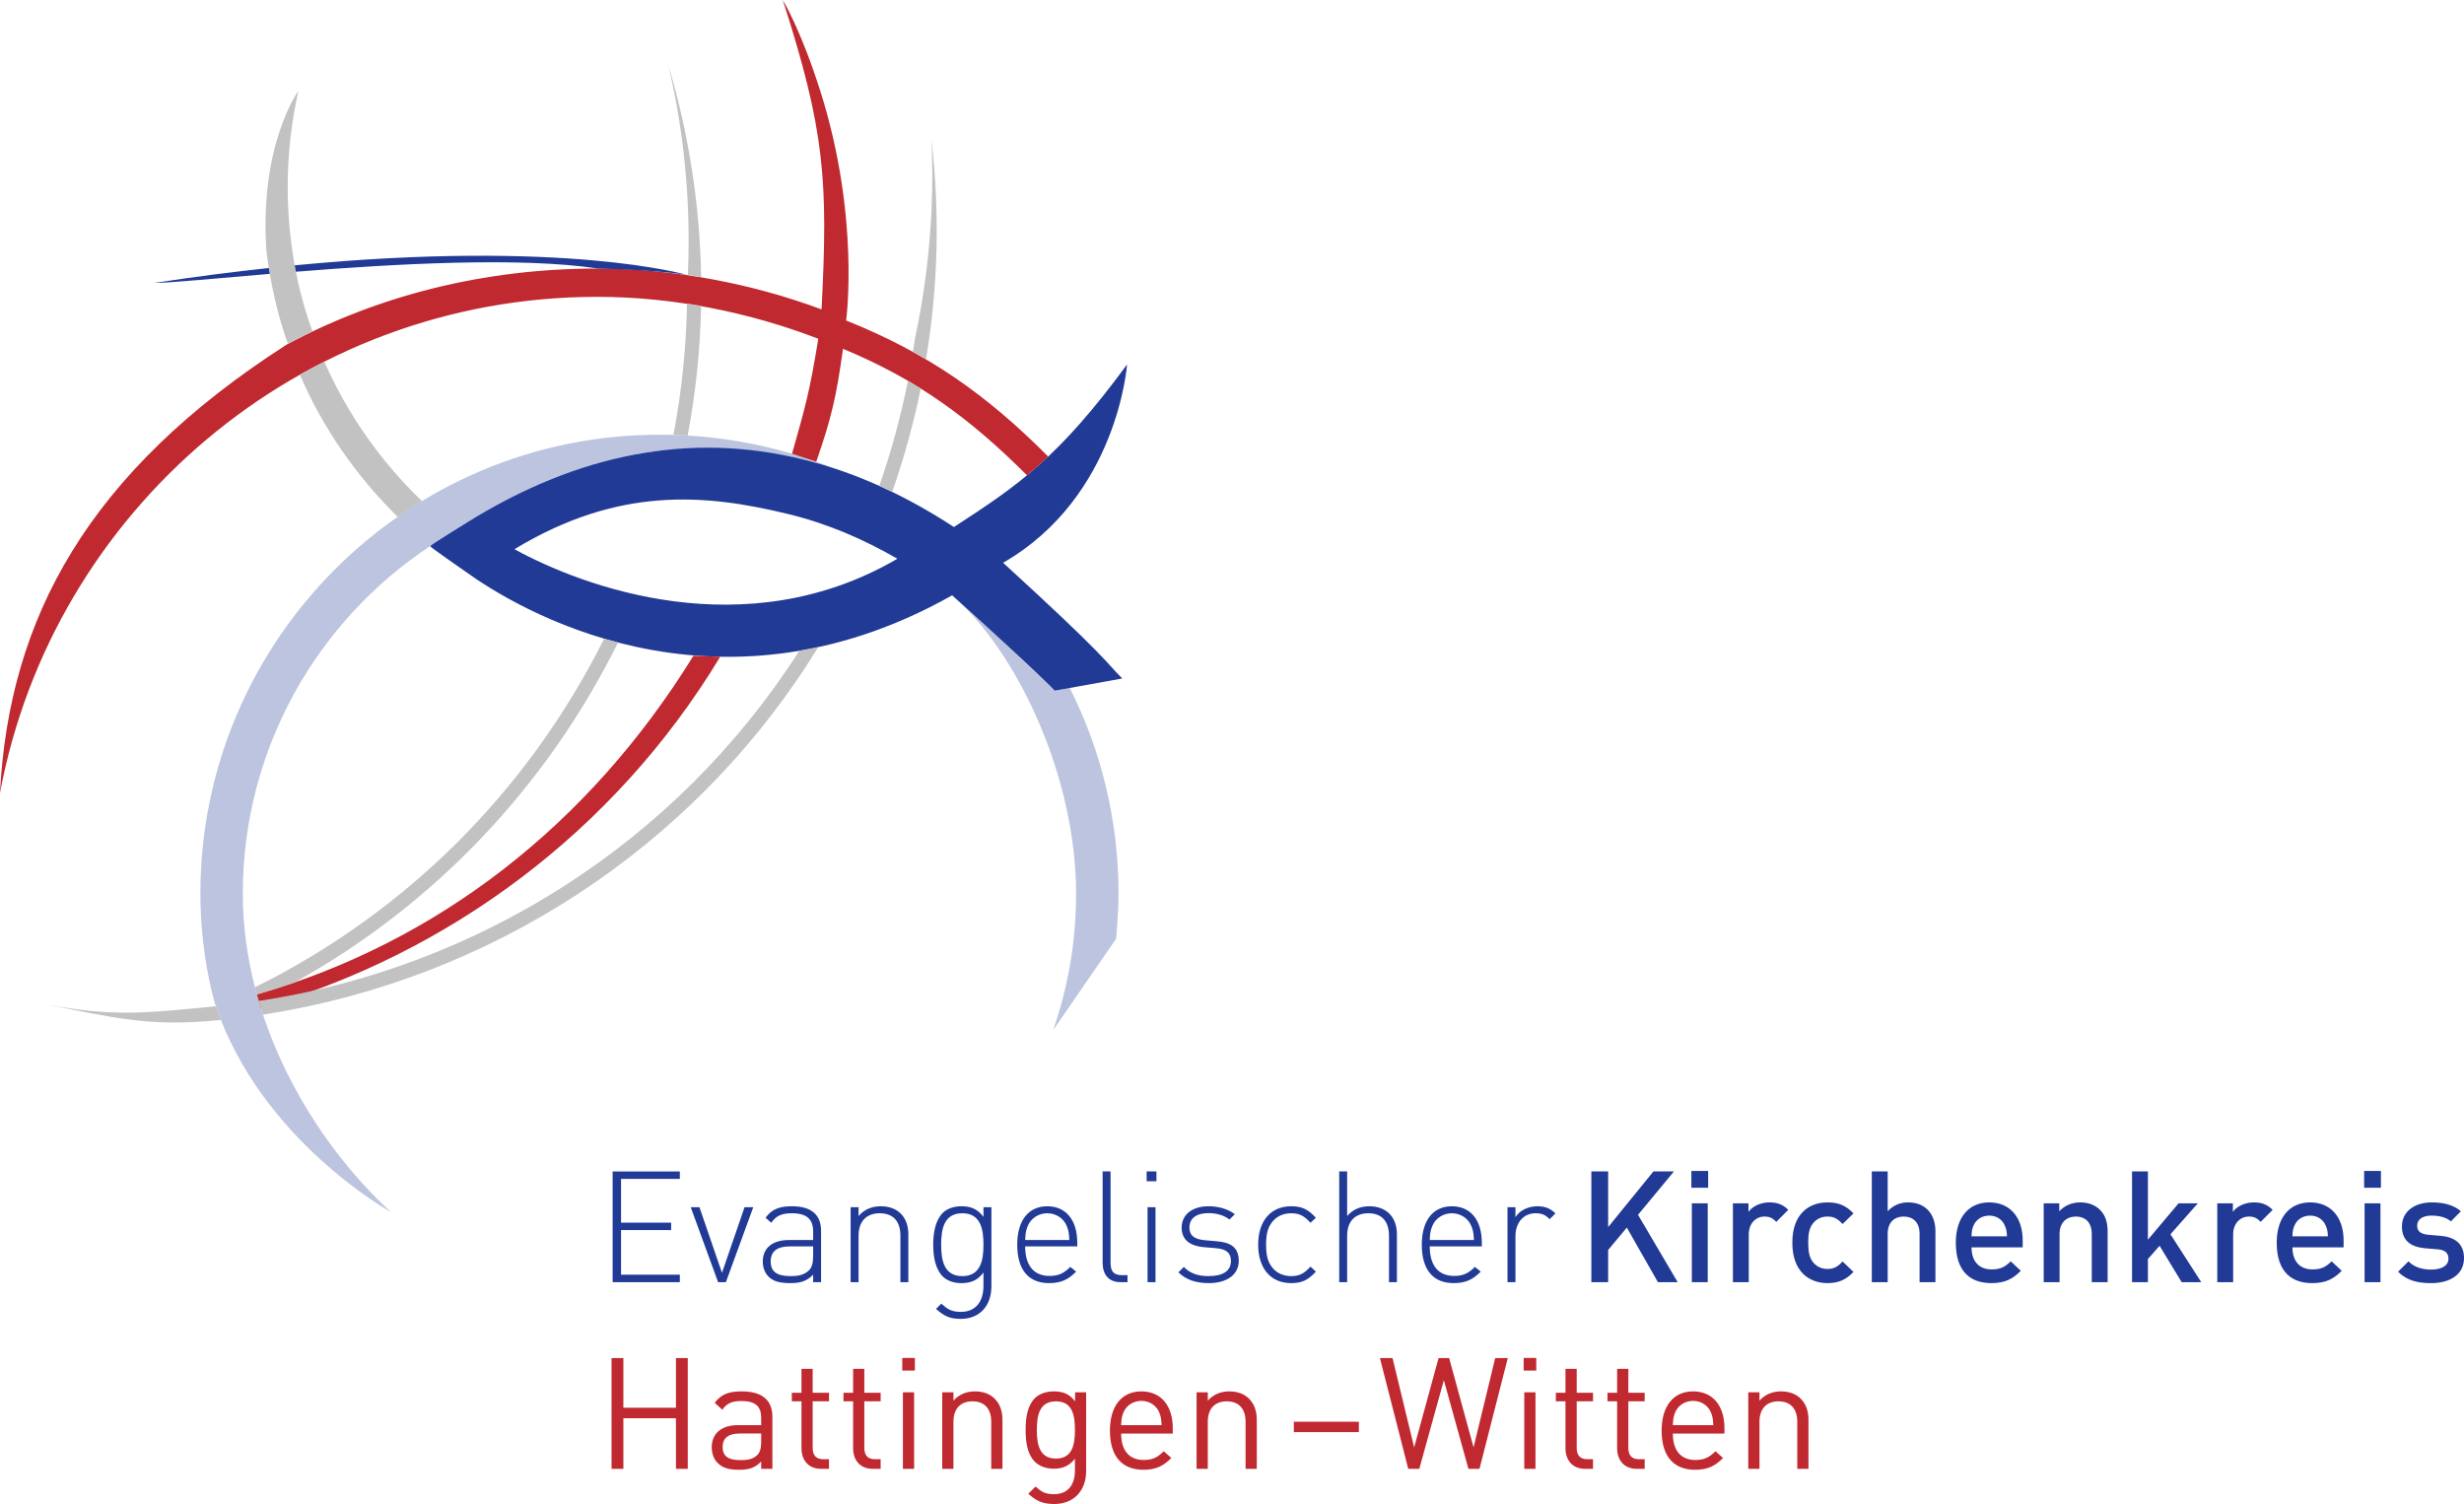
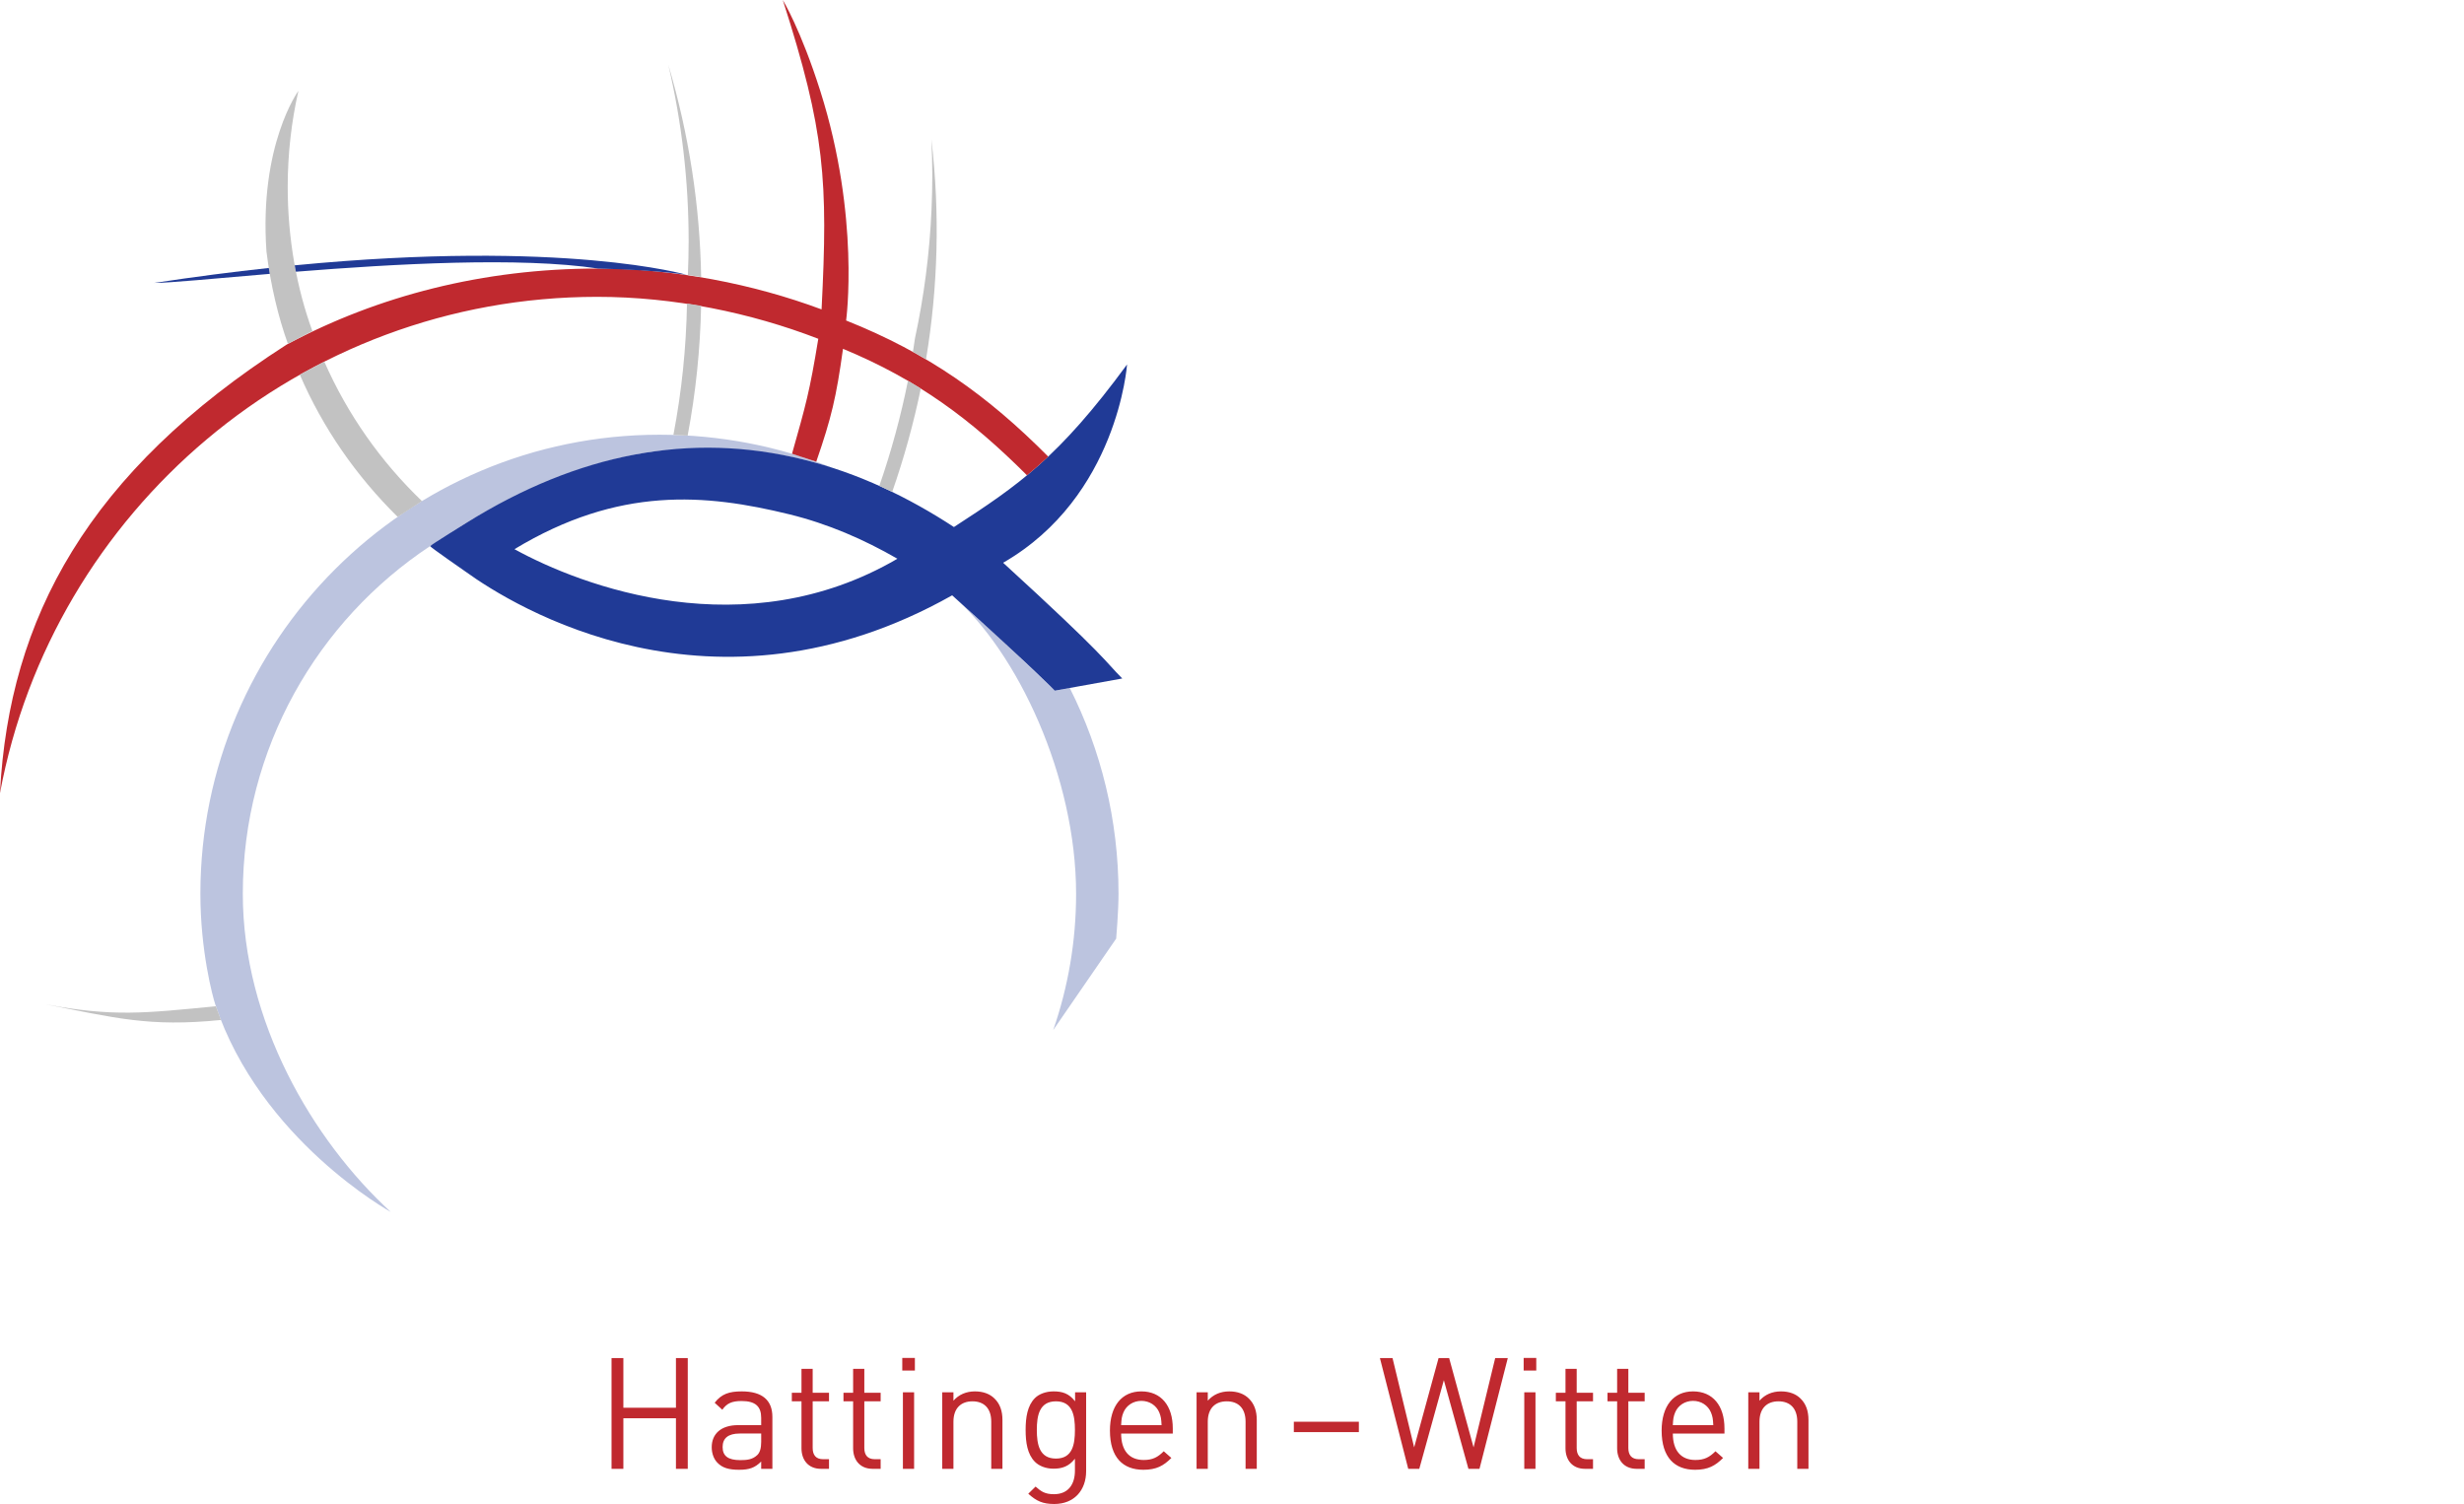
<svg xmlns="http://www.w3.org/2000/svg" version="1.1" id="Ebene_1" x="0px" y="0px" width="312.011px" height="190.451px" viewBox="0 0 312.011 190.451" enable-background="new 0 0 312.011 190.451" xml:space="preserve">
-   <path fill="#203A96" d="M77.577,162.362h8.509v-0.946h-7.445v-5.652h6.343v-0.945h-6.343v-5.535h7.445v-0.946h-8.509V162.362z   M91.424,161.18l-2.855-8.312h-1.104l3.467,9.494h0.986l3.467-9.494h-1.104L91.424,161.18z M100.288,152.749  c-1.536,0-2.54,0.336-3.348,1.459l0.729,0.63c0.59-0.866,1.28-1.202,2.619-1.202c1.931,0,2.68,0.808,2.68,2.324v1.064h-3.074  c-2.068,0-3.308,1.005-3.308,2.738c0,0.71,0.255,1.398,0.688,1.851c0.611,0.631,1.399,0.868,2.798,0.868  c1.339,0,2.087-0.257,2.896-1.065v0.946h1.003v-6.5C103.971,153.873,102.791,152.749,100.288,152.749z M102.968,159.053  c0,0.888-0.178,1.476-0.533,1.812c-0.67,0.65-1.497,0.729-2.363,0.729c-1.714,0-2.482-0.59-2.482-1.851  c0-1.261,0.788-1.912,2.422-1.912h2.956V159.053z M111.515,152.749c-1.143,0-2.088,0.415-2.797,1.242v-1.123h-1.005v9.494h1.005  v-5.89c0-1.792,0.985-2.836,2.679-2.836c1.693,0,2.619,1.006,2.619,2.836v5.89h1.005v-6.066c0-1.123-0.354-2.028-0.984-2.641  C113.426,153.064,112.579,152.749,111.515,152.749z M124.535,154.089c-0.827-1.104-1.753-1.34-2.817-1.34  c-0.985,0-1.832,0.336-2.325,0.828c-0.965,0.965-1.221,2.54-1.221,4.038c0,1.496,0.256,3.074,1.221,4.037  c0.493,0.494,1.34,0.829,2.325,0.829c1.064,0,1.99-0.237,2.817-1.339v1.693c0,1.871-0.887,3.289-2.876,3.289  c-1.201,0-1.713-0.375-2.462-1.044l-0.67,0.669c1.005,0.887,1.714,1.261,3.132,1.261c2.463,0,3.88-1.733,3.88-4.116v-10.026h-1.004  V154.089z M121.856,161.594c-2.324,0-2.679-2.009-2.679-3.979c0-1.969,0.355-3.979,2.679-3.979c2.324,0,2.679,2.01,2.679,3.979  C124.535,159.585,124.18,161.594,121.856,161.594z M132.61,152.749c-2.383,0-3.801,1.813-3.801,4.866  c0,3.171,1.418,4.866,4.038,4.866c1.576,0,2.462-0.493,3.426-1.458l-0.747-0.592c-0.808,0.809-1.497,1.142-2.619,1.142  c-2.011,0-3.093-1.339-3.093-3.742h6.598v-0.452C136.412,154.483,134.975,152.749,132.61,152.749z M129.814,157.024  c0.039-0.907,0.098-1.202,0.334-1.793c0.414-0.984,1.379-1.595,2.462-1.595c1.084,0,2.049,0.611,2.463,1.595  c0.236,0.591,0.295,0.886,0.334,1.793H129.814z M140.628,159.881v-11.543h-1.006V159.9c0,1.478,0.749,2.462,2.285,2.462h0.868  v-0.886h-0.689C140.962,161.476,140.628,160.944,140.628,159.881z M145.314,162.362h1.005v-9.494h-1.005V162.362z M145.197,149.58  h1.24v-1.242h-1.24V149.58z M154.082,157.183l-1.536-0.138c-1.34-0.119-1.931-0.611-1.931-1.598c0-1.16,0.866-1.83,2.422-1.83  c1.045,0,1.931,0.276,2.66,0.808l0.669-0.67c-0.827-0.631-2.028-1.006-3.329-1.006c-2.067,0-3.406,1.064-3.406,2.698  c0,1.479,0.944,2.325,2.855,2.484l1.576,0.136c1.241,0.12,1.811,0.612,1.811,1.597c0,1.28-1.003,1.93-2.856,1.93  c-1.358,0-2.362-0.374-3.11-1.163l-0.691,0.69c0.965,0.926,2.188,1.36,3.842,1.36c2.324,0,3.802-1.084,3.802-2.817  C156.859,157.812,155.656,157.319,154.082,157.183z M163.495,153.636c1.005,0,1.635,0.296,2.443,1.202l0.689-0.63  c-1.024-1.123-1.833-1.459-3.132-1.459c-2.579,0-4.176,1.853-4.176,4.866c0,3.014,1.597,4.866,4.176,4.866  c1.299,0,2.108-0.335,3.132-1.458l-0.689-0.63c-0.808,0.906-1.438,1.201-2.443,1.201c-1.064,0-1.95-0.434-2.52-1.26  c-0.474-0.689-0.651-1.437-0.651-2.719c0-1.281,0.177-2.029,0.651-2.717C161.545,154.07,162.431,153.636,163.495,153.636z   M173.384,152.749c-1.144,0-2.088,0.415-2.798,1.242v-5.653h-1.004v14.024h1.004v-5.89c0-1.792,0.985-2.836,2.679-2.836  c1.693,0,2.619,1.006,2.619,2.836v5.89h1.004v-6.066C176.888,154.108,175.548,152.749,173.384,152.749z M183.841,152.749  c-2.382,0-3.802,1.813-3.802,4.866c0,3.171,1.42,4.866,4.04,4.866c1.575,0,2.462-0.493,3.427-1.458l-0.748-0.592  c-0.808,0.809-1.497,1.142-2.62,1.142c-2.011,0-3.093-1.339-3.093-3.742h6.598v-0.452  C187.643,154.483,186.205,152.749,183.841,152.749z M181.045,157.024c0.04-0.907,0.099-1.202,0.334-1.793  c0.415-0.984,1.379-1.595,2.462-1.595c1.084,0,2.049,0.611,2.462,1.595c0.238,0.591,0.297,0.886,0.336,1.793H181.045z   M191.899,154.13v-1.262h-1.006v9.494h1.006v-5.849c0-1.537,0.906-2.877,2.539-2.877c0.788,0,1.222,0.177,1.794,0.749l0.728-0.73  c-0.668-0.67-1.379-0.906-2.284-0.906C193.553,152.749,192.449,153.242,191.899,154.13z M211.968,148.338h-2.598l-5.733,7.052  v-7.052h-2.126v14.024h2.126v-4.077l2.365-2.838l3.937,6.915h2.503l-5.024-8.528L211.968,148.338z M214.234,162.363h2.01v-9.987  h-2.01V162.363z M214.175,150.406h2.127v-2.128h-2.127V150.406z M221.404,153.46v-1.084h-1.969v9.986h2.007v-6.066  c0-1.379,0.906-2.245,1.99-2.245c0.689,0,1.044,0.217,1.498,0.67l1.517-1.518c-0.691-0.69-1.42-0.944-2.385-0.944  C222.939,152.259,221.915,152.749,221.404,153.46z M231.41,154.051c0.786,0,1.28,0.255,1.911,0.945l1.38-1.341  c-0.947-1.004-1.912-1.396-3.291-1.396c-2.245,0-4.451,1.358-4.451,5.101c0,3.742,2.206,5.121,4.451,5.121  c1.379,0,2.344-0.414,3.291-1.418l-1.38-1.32c-0.631,0.688-1.125,0.946-1.911,0.946c-0.768,0-1.417-0.317-1.85-0.887  c-0.434-0.552-0.592-1.28-0.592-2.442c0-1.164,0.158-1.872,0.592-2.424C229.993,154.366,230.642,154.051,231.41,154.051z   M241.611,152.259c-0.983,0-1.889,0.373-2.578,1.122v-5.043h-2.01v14.024h2.01v-6.126c0-1.496,0.905-2.185,2.027-2.185  c1.124,0,2.011,0.67,2.011,2.185v6.126h2.009v-6.44C245.08,153.755,243.837,152.259,241.611,152.259z M251.894,152.259  c-2.56,0-4.234,1.871-4.234,5.101c0,3.8,1.989,5.121,4.489,5.121c1.754,0,2.721-0.533,3.745-1.556l-1.283-1.202  c-0.708,0.708-1.299,1.024-2.422,1.024c-1.634,0-2.54-1.083-2.54-2.797h6.481v-0.886  C256.13,154.228,254.574,152.259,251.894,152.259z M249.649,156.551c0.021-0.61,0.06-0.905,0.254-1.358  c0.317-0.749,1.048-1.261,1.991-1.261c0.946,0,1.654,0.512,1.97,1.261c0.198,0.453,0.257,0.748,0.275,1.358H249.649z   M263.418,152.259c-1.005,0-1.971,0.373-2.66,1.122v-1.005h-1.97v9.986h2.01v-6.087c0-1.535,0.944-2.224,2.067-2.224  s2.01,0.67,2.01,2.224v6.087h2.008v-6.383c0-1.122-0.237-2.067-1.003-2.815C265.29,152.592,264.441,152.259,263.418,152.259z   M278.308,152.376h-2.442l-3.88,4.609v-8.647h-2.011v14.024h2.011v-2.934l1.477-1.675l2.798,4.609h2.481l-3.901-6.066  L278.308,152.376z M282.742,153.46v-1.084h-1.972v9.986h2.01v-6.066c0-1.379,0.905-2.245,1.99-2.245c0.689,0,1.042,0.217,1.496,0.67  l1.517-1.518c-0.69-0.69-1.418-0.944-2.384-0.944C284.277,152.259,283.252,152.749,282.742,153.46z M292.531,152.259  c-2.561,0-4.235,1.871-4.235,5.101c0,3.8,1.99,5.121,4.49,5.121c1.753,0,2.718-0.533,3.742-1.556l-1.28-1.202  c-0.709,0.708-1.299,1.024-2.424,1.024c-1.633,0-2.538-1.083-2.538-2.797h6.479v-0.886  C296.765,154.228,295.209,152.259,292.531,152.259z M290.286,156.551c0.019-0.61,0.059-0.905,0.255-1.358  c0.314-0.749,1.044-1.261,1.99-1.261c0.944,0,1.654,0.512,1.97,1.261c0.197,0.453,0.254,0.748,0.274,1.358H290.286z   M299.365,150.406h2.126v-2.128h-2.126V150.406z M299.424,162.363h2.009v-9.987h-2.009V162.363z M309.035,156.492l-1.573-0.136  c-1.065-0.1-1.38-0.553-1.38-1.145c0-0.747,0.609-1.279,1.811-1.279c0.946,0,1.832,0.198,2.462,0.729l1.262-1.28  c-0.928-0.808-2.207-1.122-3.704-1.122c-2.088,0-3.762,1.101-3.762,3.052c0,1.753,1.083,2.599,2.954,2.756l1.597,0.139  c0.966,0.079,1.34,0.512,1.34,1.182c0,0.946-0.966,1.379-2.188,1.379c-0.982,0-2.066-0.217-2.874-1.044l-1.319,1.319  c1.183,1.164,2.561,1.439,4.193,1.439c2.385,0,4.159-1.084,4.159-3.172C312.011,157.536,310.906,156.649,309.035,156.492z" />
  <path fill="#C0292F" d="M85.594,178.258h-6.658v-6.283h-1.497v14.024h1.497v-6.402h6.658v6.402h1.497v-14.024h-1.497V178.258z   M93.926,176.191c-1.576,0-2.561,0.315-3.428,1.438l0.966,0.886c0.57-0.808,1.201-1.104,2.442-1.104  c1.773,0,2.482,0.709,2.482,2.127v0.927h-2.915c-2.167,0-3.349,1.103-3.349,2.796c0,0.771,0.257,1.497,0.729,1.971  c0.611,0.629,1.398,0.886,2.738,0.886c1.3,0,2.009-0.257,2.797-1.044v0.925h1.418v-6.578  C97.806,177.313,96.525,176.191,93.926,176.191z M96.388,182.572c0,0.808-0.158,1.358-0.492,1.675  c-0.611,0.59-1.339,0.649-2.167,0.649c-1.537,0-2.226-0.532-2.226-1.655c0-1.122,0.709-1.713,2.167-1.713h2.718V182.572z   M102.908,173.334h-1.418v3.033h-1.222v1.083h1.222v5.949c0,1.438,0.827,2.6,2.481,2.6h1.005v-1.22h-0.749  c-0.905,0-1.319-0.532-1.319-1.418v-5.911h2.068v-1.083h-2.068V173.334z M109.448,173.334h-1.419v3.033h-1.221v1.083h1.221v5.949  c0,1.438,0.827,2.6,2.482,2.6h1.004v-1.22h-0.748c-0.906,0-1.319-0.532-1.319-1.418v-5.911h2.067v-1.083h-2.067V173.334z   M114.333,185.999h1.418v-9.691h-1.418V185.999z M114.253,173.55h1.596v-1.595h-1.596V173.55z M123.451,176.191  c-1.084,0-2.029,0.393-2.719,1.18v-1.063h-1.418v9.691h1.418v-5.968c0-1.695,0.947-2.581,2.404-2.581s2.384,0.867,2.384,2.581v5.968  h1.417v-6.204c0-1.123-0.315-2.029-1.004-2.698C125.342,176.506,124.495,176.191,123.451,176.191z M136.136,177.45  c-0.788-1.023-1.655-1.259-2.718-1.259c-0.985,0-1.852,0.334-2.364,0.846c-0.964,0.966-1.181,2.462-1.181,4.038  c0,1.576,0.217,3.073,1.181,4.038c0.512,0.512,1.36,0.867,2.344,0.867c1.044,0,1.931-0.257,2.718-1.261v1.516  c0,1.655-0.787,2.975-2.658,2.975c-1.123,0-1.615-0.334-2.324-0.965l-0.926,0.906c1.024,0.926,1.832,1.3,3.289,1.3  c2.54,0,4.038-1.754,4.038-4.156v-9.987h-1.399V177.45z M133.713,184.7c-2.107,0-2.422-1.813-2.422-3.625  c0-1.812,0.315-3.625,2.422-3.625c2.108,0,2.403,1.813,2.403,3.625C136.116,182.887,135.821,184.7,133.713,184.7z M144.527,176.191  c-2.462,0-3.978,1.831-3.978,4.962c0,3.428,1.673,4.965,4.235,4.965c1.654,0,2.56-0.512,3.544-1.497l-0.965-0.848  c-0.767,0.768-1.416,1.104-2.539,1.104c-1.853,0-2.857-1.221-2.857-3.349h6.54v-0.651  C148.507,178.003,147.029,176.191,144.527,176.191z M141.967,180.465c0.038-0.789,0.079-1.084,0.295-1.616  c0.375-0.887,1.241-1.457,2.265-1.457c1.025,0,1.892,0.57,2.266,1.457c0.217,0.532,0.255,0.827,0.294,1.616H141.967z   M155.656,176.191c-1.085,0-2.029,0.393-2.717,1.18v-1.063h-1.42v9.691h1.42v-5.968c0-1.695,0.943-2.581,2.402-2.581  c1.458,0,2.383,0.867,2.383,2.581v5.968h1.418v-6.204c0-1.123-0.315-2.029-1.003-2.698  C157.548,176.506,156.699,176.191,155.656,176.191z M163.835,181.351h8.235v-1.32h-8.235V181.351z M186.595,183.282l-3.092-11.307  h-1.34l-3.092,11.307l-2.738-11.307h-1.596l3.585,14.024h1.399l3.11-11.226l3.113,11.226h1.4l3.584-14.024h-1.595L186.595,183.282z   M193.016,185.999h1.418v-9.691h-1.418V185.999z M192.938,173.55h1.596v-1.595h-1.596V173.55z M199.654,173.334h-1.419v3.033h-1.221  v1.083h1.221v5.949c0,1.438,0.828,2.6,2.482,2.6h1.004v-1.22h-0.749c-0.906,0-1.318-0.532-1.318-1.418v-5.911h2.067v-1.083h-2.067  V173.334z M206.194,173.334h-1.42v3.033h-1.22v1.083h1.22v5.949c0,1.438,0.829,2.6,2.483,2.6h1.004v-1.22h-0.748  c-0.907,0-1.319-0.532-1.319-1.418v-5.911h2.067v-1.083h-2.067V173.334z M214.388,176.191c-2.462,0-3.979,1.831-3.979,4.962  c0,3.428,1.675,4.965,4.235,4.965c1.653,0,2.56-0.512,3.546-1.497l-0.965-0.848c-0.77,0.768-1.42,1.104-2.543,1.104  c-1.85,0-2.855-1.221-2.855-3.349h6.538v-0.651C218.365,178.003,216.889,176.191,214.388,176.191z M211.827,180.465  c0.039-0.789,0.078-1.084,0.295-1.616c0.375-0.887,1.241-1.457,2.266-1.457c1.024,0,1.89,0.57,2.264,1.457  c0.216,0.532,0.257,0.827,0.296,1.616H211.827z M227.998,177.097c-0.591-0.591-1.438-0.906-2.481-0.906  c-1.083,0-2.029,0.393-2.718,1.18v-1.063h-1.419v9.691h1.419v-5.968c0-1.695,0.945-2.581,2.403-2.581  c1.456,0,2.383,0.867,2.383,2.581v5.968h1.418v-6.204C229.002,178.672,228.685,177.766,227.998,177.097z" />
  <path fill="#BCC4DF" d="M105.336,59.214c-6.734-2.706-14.138-4.166-21.83-4.166c-32.053,0-58.131,26.077-58.131,58.129  c0,7.263,1.558,13.028,1.883,14.007c5.715,17.179,22.222,26.283,22.222,26.283c-9.926-9.12-18.733-24.154-18.733-40.29  c0-18.383,9.451-34.598,23.749-44.046c0,0,1.451-0.988,3.859-2.487c5.018-3.121,14.428-8.224,25.172-9.574  C86.318,56.847,95.296,55.944,105.336,59.214 M133.565,87.459c0,0-5.747-5.481-6.825-6.462c-1.078-0.98-6.17-5.611-6.17-5.611  c8.315,7.201,15.694,23.04,15.694,37.791c0,6.04-1.02,11.846-2.897,17.256l7.971-11.575c0,0,0.298-3.455,0.298-5.681  c0-9.361-2.225-18.211-6.172-26.052L133.565,87.459z" />
  <path fill="#203A96" d="M127.024,71.262c14.523-8.362,15.693-25.111,15.693-25.111c-8.649,11.792-13.751,15.287-21.923,20.588  c-5.688-3.722-12.068-6.833-19.101-8.559c-14.284-3.507-28.434-0.799-42.61,8.013c0,0-4.612,2.847-4.612,2.968  c0,0.12,4.519,3.25,4.519,3.25c6.019,4.353,31.272,20.056,61.58,2.975c10.614,9.567,12.995,12.073,12.995,12.073l8.545-1.542  C139.785,83.591,140.285,83.393,127.024,71.262 M65.146,69.543c13.217-7.996,24.197-7.012,34.807-4.415  c4.886,1.196,9.459,3.186,13.684,5.626C94.304,82.041,73.669,74.235,65.146,69.543" />
-   <path fill="#C0292F" d="M32.525,125.923l0.506,1.718c23.635-6.817,44.718-22.218,58.168-44.477l-3.392-0.119  C74.575,104.453,55.441,119.316,32.525,125.923" />
  <path fill="#C0292F" d="M107.142,40.584C107.143,40.576,107.142,40.592,107.142,40.584c0,0,1.797-13.075-3.265-29.044  C101.389,3.693,99.123,0,99.123,0c5.361,16.669,5.738,22.877,4.911,39.179c-8.715-3.239-18.582-5.172-28.411-5.172  c-14.395,0-27.777,3.445-39.313,9.623C11.104,59.815,1.181,78.297,0,100.312c-0.002,0.03,0.003,0.066,0.002,0.097  c6.652-35.701,38.019-62.821,75.62-62.821c9.719,0,19.418,2,27.997,5.312c-1.101,6.749-1.583,8.386-3.327,14.558l3.069,1.005  c1.919-5.561,2.526-8.101,3.386-14.294c9.457,3.916,16.181,8.903,23.301,16.022l1.378-1.178l1.31-1.192  C125.01,50.04,117.493,44.712,107.142,40.584" />
  <path fill="#C2C2C2" d="M39.557,41.924c-1.977-5.409-3.126-11.695-3.126-18.245c0-4.181,0.468-8.256,1.355-12.173  c0,0-4.993,6.831-4.044,20.347c0.526,4.214,1.472,8.245,2.713,11.679L39.557,41.924z M37.964,47.441  c2.907,6.727,7.098,12.794,12.392,18.014l3.076-2.001c-5.2-4.985-9.429-10.979-12.367-17.661L37.964,47.441z" />
  <path fill="#C2C2C2" d="M85.271,55.074l1.806,0.081c1.024-5.427,1.593-10.92,1.703-16.429l-1.787-0.29  C86.896,44.017,86.322,49.579,85.271,55.074" />
  <path fill="#C2C2C2" d="M87.103,34.825l1.682,0.258c-0.153-9.01-1.537-18.04-4.159-26.879c1.683,7.171,2.576,14.647,2.576,22.331  C87.201,31.973,87.165,33.402,87.103,34.825" />
-   <path fill="#C2C2C2" d="M32.284,125.019l0.241,0.904l4.733-1.494c17.619-9.783,31.856-24.64,41.004-43.066l-1.758-0.488  C66.812,100.239,51.382,115.556,32.284,125.019" />
  <path fill="#C2C2C2" d="M111.346,61.529l1.631,0.761c1.484-4.228,2.723-8.741,3.621-13.083l-1.625-0.995  C114.089,52.635,112.848,57.226,111.346,61.529" />
  <path fill="#C2C2C2" d="M5.658,127.157c-0.307-0.059-0.619-0.119-0.937-0.18C5.041,127.04,5.351,127.1,5.658,127.157" />
  <path fill="#C2C2C2" d="M117.941,17.647c0.07,1.518,0.115,3.043,0.115,4.578c0,1.438-0.037,2.868-0.099,4.29  c-0.242,5.58-0.956,11.036-2.097,16.333c-0.081,0.569-0.167,1.138-0.258,1.706l1.656,0.952  C118.795,36.303,119.026,26.955,117.941,17.647" />
-   <path fill="#C2C2C2" d="M32.763,126.753l0.539,1.73c28.365-4.386,54.472-20.804,70.313-46.538l-2.407,0.465  C85.521,106.956,60.204,122.588,32.763,126.753" />
  <path fill="#C2C2C2" d="M5.658,127.157c8.907,1.723,13.172,2.923,22.318,2.004l-0.638-1.738  C18.304,128.288,14.419,128.799,5.658,127.157" />
  <path fill="#203A96" d="M34.037,33.934c-4.524,0.487-9.356,1.109-14.504,1.891c1.994,0,7.545-0.55,14.63-1.146L34.037,33.934z" />
  <path fill="#203A96" d="M37.317,33.598c34.221-3.314,49.669,1.21,49.669,1.21s-3.523-0.614-11.229-0.801  c-9.949-1.501-25.813-0.594-38.286,0.401L37.317,33.598z" />
</svg>